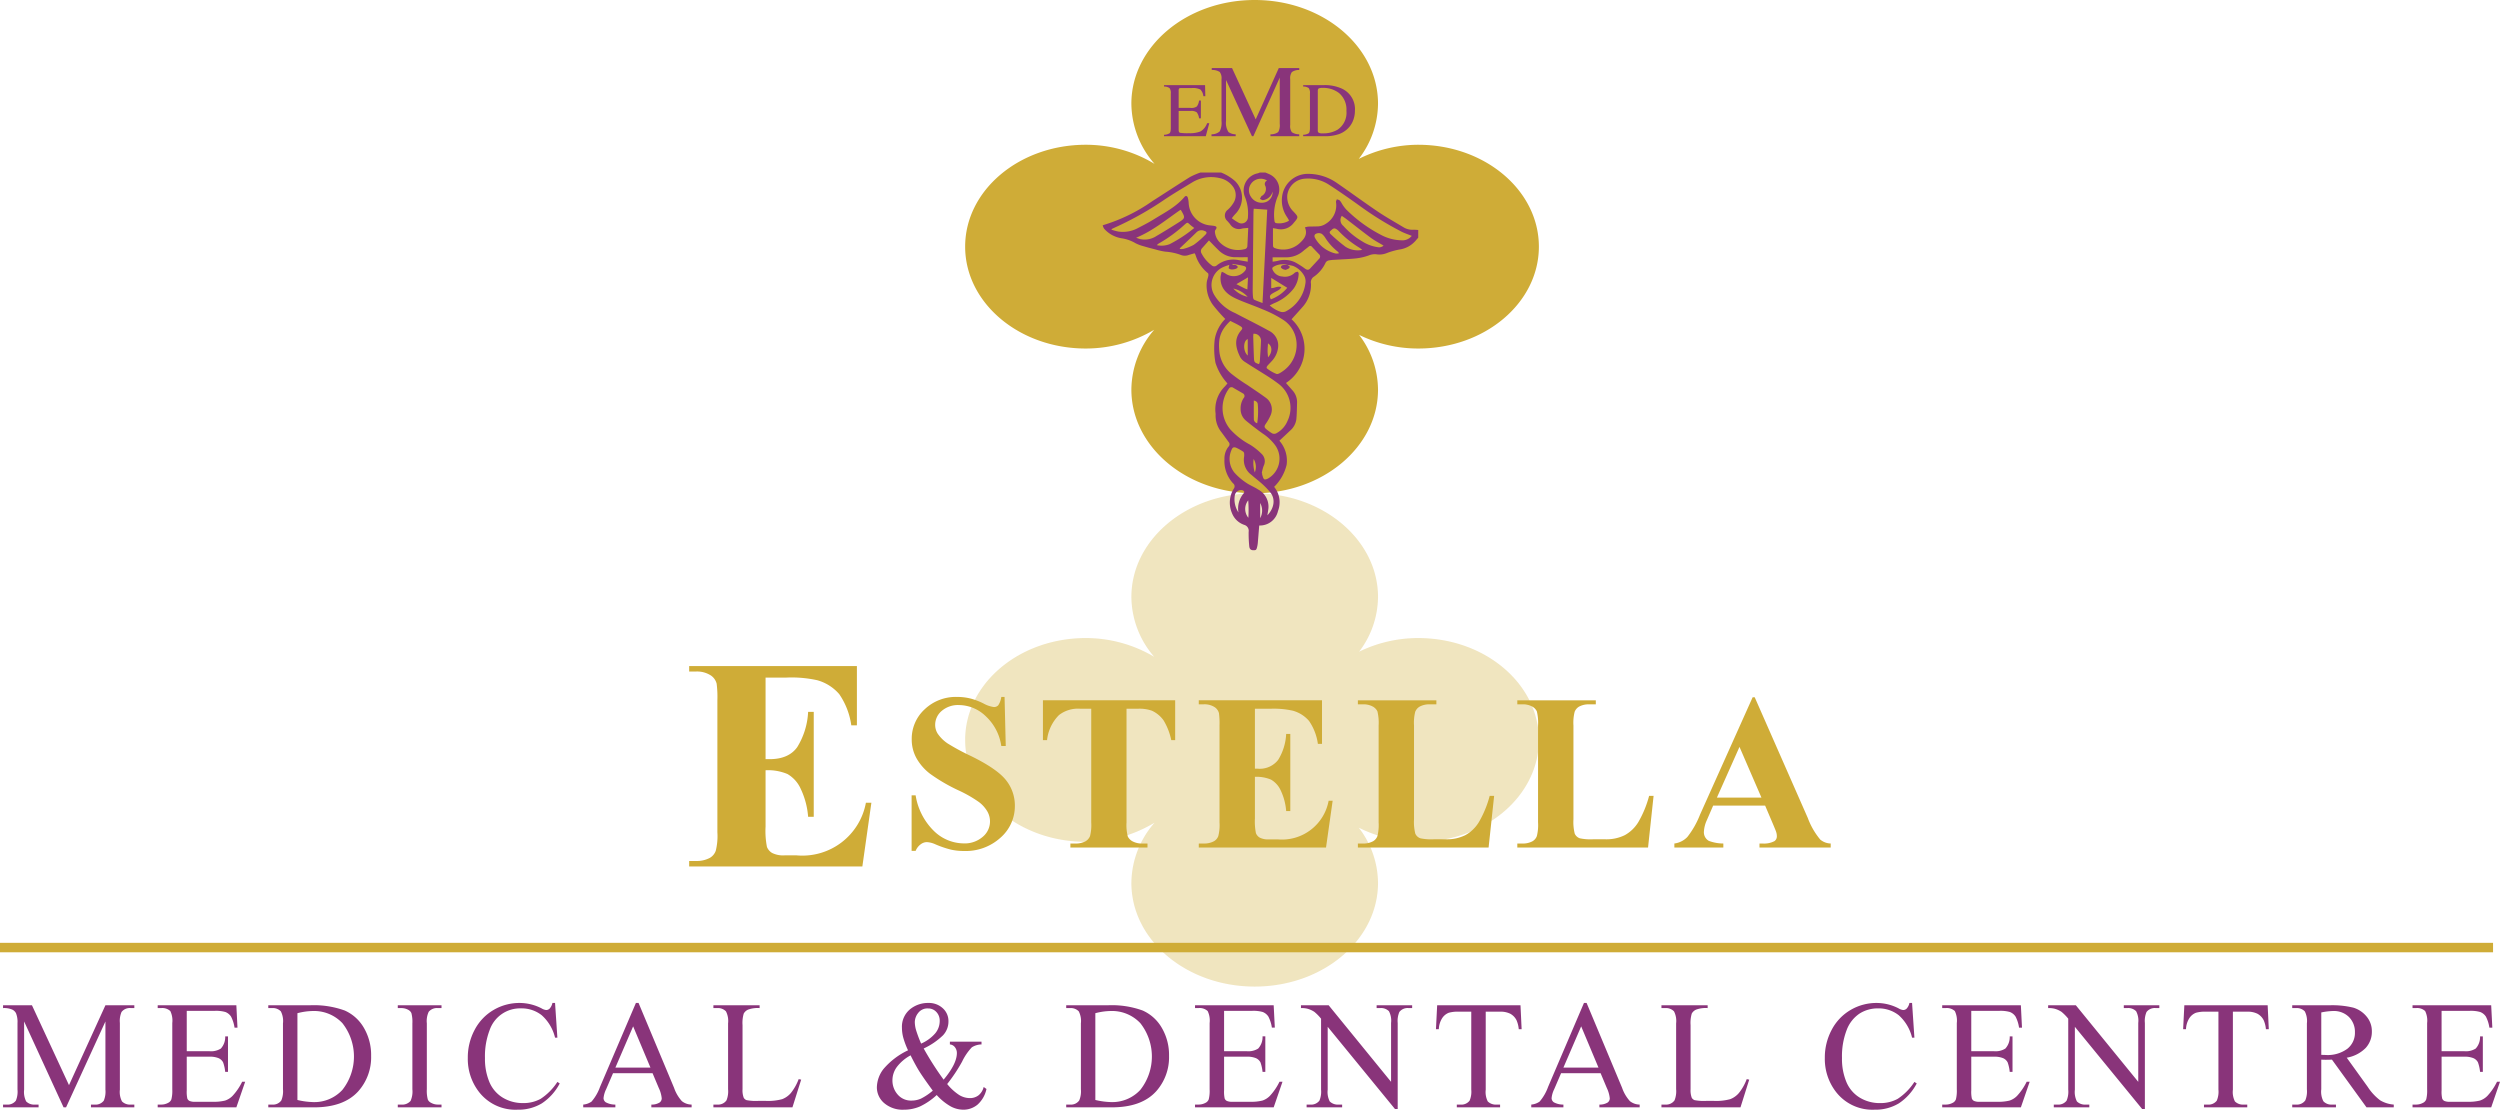
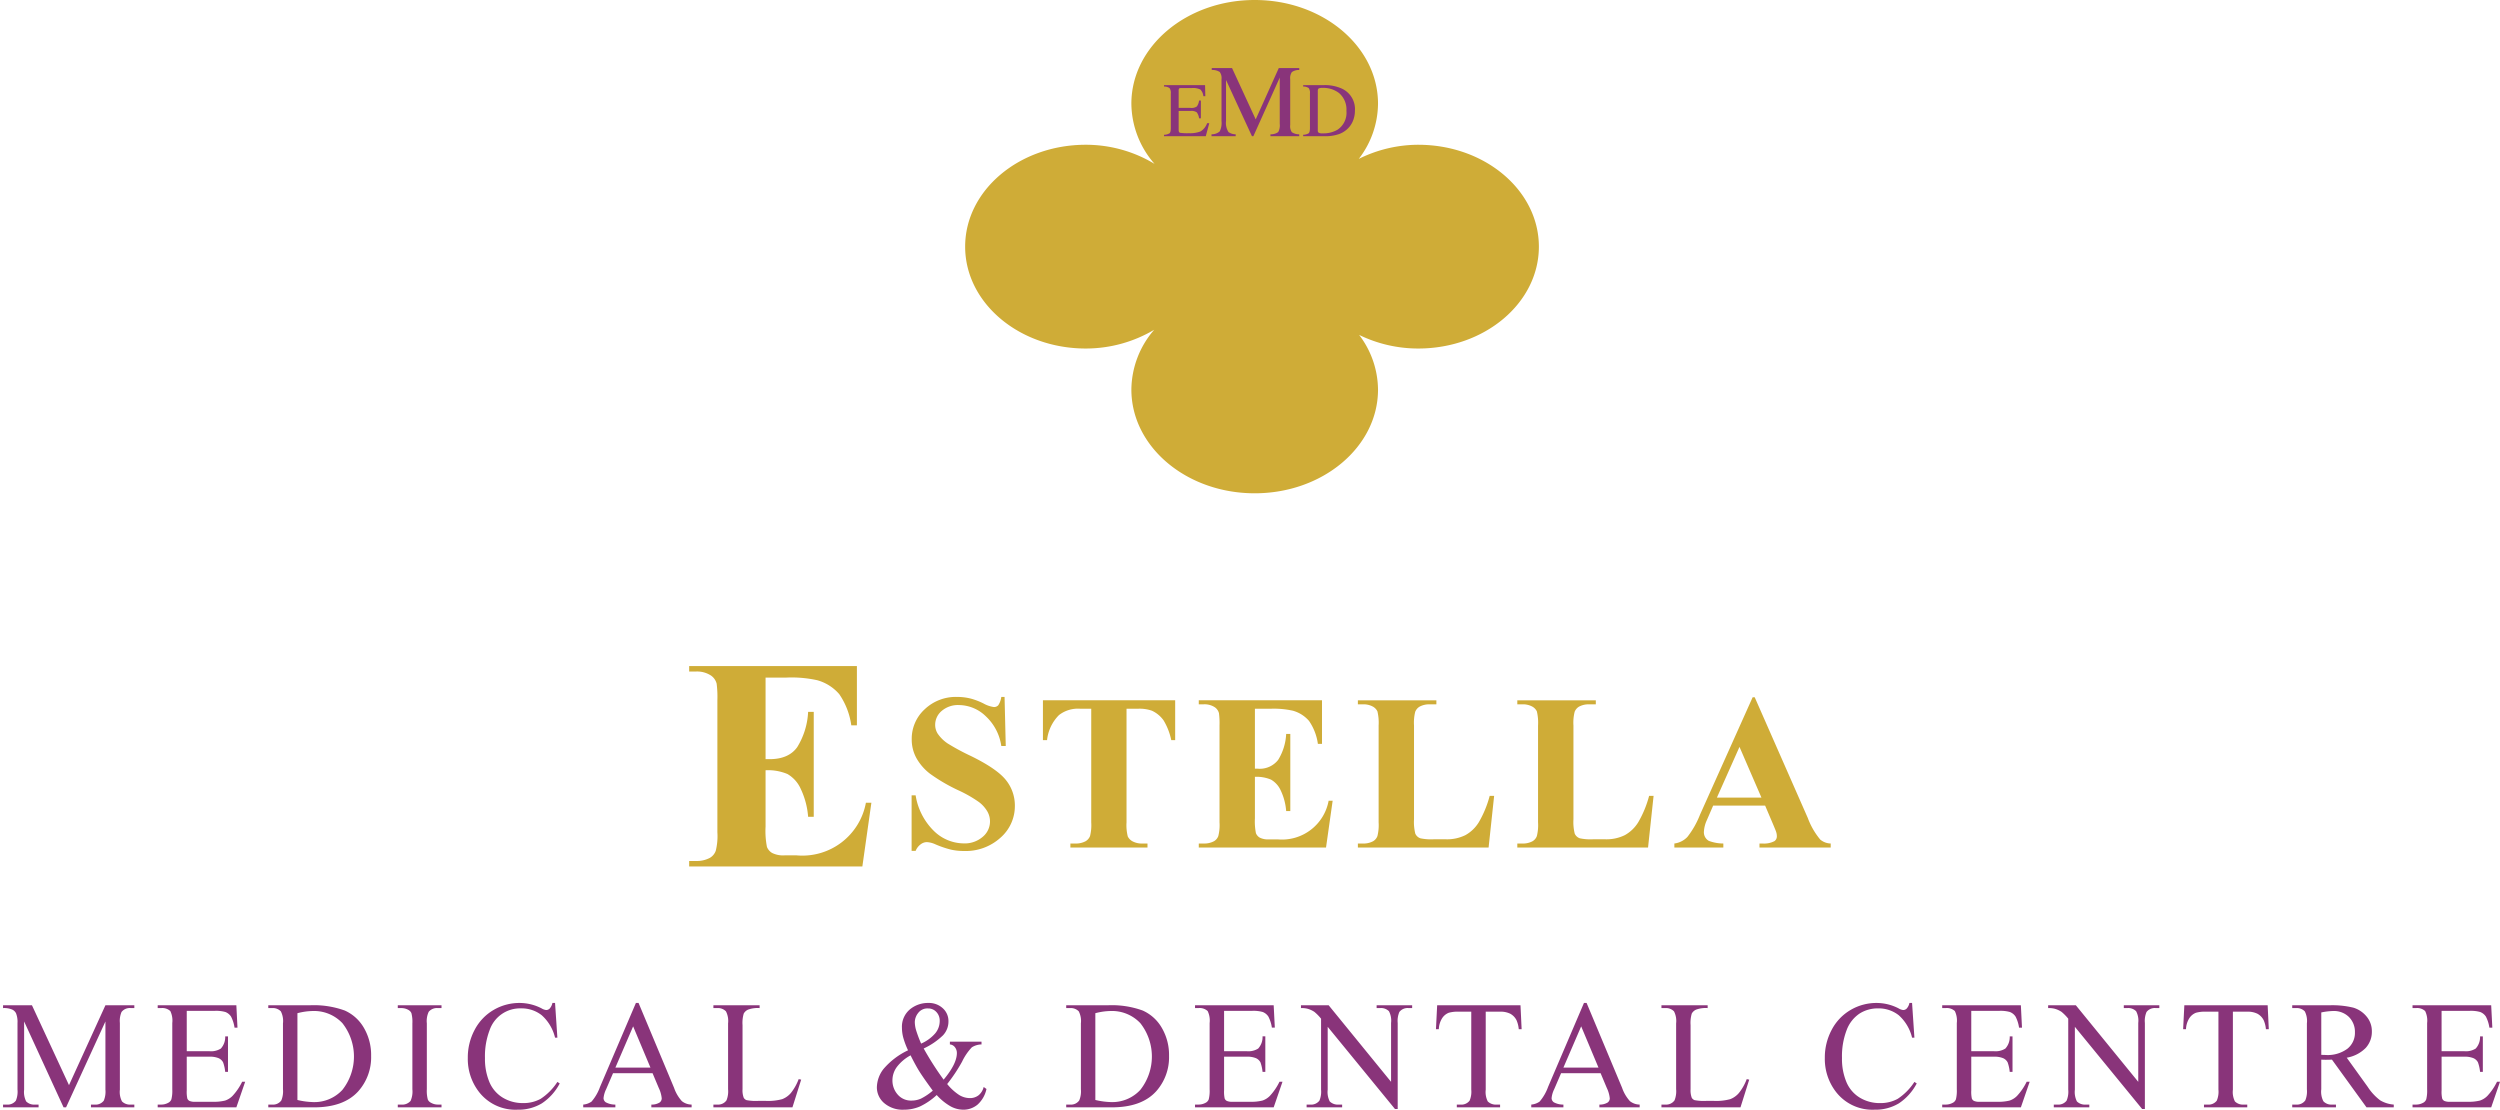
<svg xmlns="http://www.w3.org/2000/svg" id="Layer_1" data-name="Layer 1" viewBox="0 0 452.678 200.932">
  <defs>
    <style>.cls-1{fill:url(#linear-gradient);}.cls-2{fill:none;}.cls-3{opacity:0.32;}.cls-4{mask:url(#mask);}.cls-5{clip-path:url(#clip-path);}.cls-6{fill:#cfac37;}.cls-7{clip-path:url(#clip-path-2);}.cls-8{fill:#89347a;}</style>
    <linearGradient id="linear-gradient" x1="49.587" y1="543.987" x2="52.156" y2="543.987" gradientTransform="translate(3597.155 -217.781) rotate(90) scale(6.196)" gradientUnits="userSpaceOnUse">
      <stop offset="0" stop-color="#fff" />
      <stop offset="1" />
    </linearGradient>
    <mask id="mask" x="172.194" y="86.752" width="109.023" height="94.459" maskUnits="userSpaceOnUse">
      <g transform="translate(0)">
-         <rect class="cls-1" x="172.194" y="86.752" width="109.023" height="94.459" />
-       </g>
+         </g>
    </mask>
    <clipPath id="clip-path" transform="translate(0)">
-       <rect class="cls-2" x="172.194" y="86.752" width="109.023" height="94.459" />
-     </clipPath>
+       </clipPath>
    <clipPath id="clip-path-2" transform="translate(0)">
      <rect class="cls-2" x="199.53" y="31.067" width="57.271" height="68.656" />
    </clipPath>
  </defs>
  <g class="cls-3">
    <g class="cls-4">
      <g class="cls-5">
        <path class="cls-6" d="M278.647,133.981c0,10.187-9.781,18.447-21.846,18.447a24.221,24.221,0,0,1-10.765-2.558,16.551,16.551,0,0,1,3.483,9.989c0,10.374-9.997,18.781-22.328,18.781-12.334,0-22.331-8.407-22.331-18.781a16.741,16.741,0,0,1,4.2-10.896,24.031,24.031,0,0,1-12.452,3.465c-12.065,0-21.846-8.261-21.846-18.447s9.781-18.447,21.846-18.447a24.25,24.25,0,0,1,12.388,3.398,16.728,16.728,0,0,1-4.135-10.829c0-10.374,9.997-18.781,22.331-18.781,12.332,0,22.328,8.407,22.328,18.781a16.55,16.55,0,0,1-3.421,9.897,24.366,24.366,0,0,1,10.703-2.466c12.065,0,21.846,8.26,21.846,18.447" transform="translate(0)" />
      </g>
    </g>
  </g>
  <path class="cls-6" d="M278.646,44.66c0-10.187-9.781-18.447-21.846-18.447A24.221,24.221,0,0,0,246.036,28.77a16.545,16.545,0,0,0,3.483-9.989C249.519,8.409,239.522,0,227.19,0c-12.334,0-22.331,8.409-22.331,18.781a16.741,16.741,0,0,0,4.2,10.896,24.031,24.031,0,0,0-12.452-3.465c-12.065,0-21.846,8.261-21.846,18.447s9.781,18.447,21.846,18.447a24.25,24.25,0,0,0,12.388-3.398,16.728,16.728,0,0,0-4.135,10.829c0,10.374,9.997,18.784,22.331,18.784,12.332,0,22.328-8.409,22.328-18.784a16.55,16.55,0,0,0-3.421-9.896,24.359,24.359,0,0,0,10.703,2.466c12.065,0,21.846-8.26,21.846-18.447" transform="translate(0)" />
  <g class="cls-7">
-     <path class="cls-8" d="M256.994,42.82c-.2.228-.401.453-.598.683a4.742,4.742,0,0,1-3.023,1.683,12.915,12.915,0,0,0-2.245.632,3.475,3.475,0,0,1-1.787.243,2.769,2.769,0,0,0-1.45.174,10.335,10.335,0,0,1-2.267.543c-1.308.144-2.627.177-3.941.264a6.68,6.68,0,0,0-1.135.127.836.836,0,0,0-.512.383,6.314,6.314,0,0,1-2.236,2.625,1.21,1.21,0,0,0-.42,1.181,6.002,6.002,0,0,1-1.581,4.292c-.619.7-1.247,1.391-1.936,2.159a7.251,7.251,0,0,1,2.324,5.978,7.397,7.397,0,0,1-3.334,5.559c.401.457.751.858,1.103,1.256a3.172,3.172,0,0,1,.906,2.223c-.026,1.027-.035,2.058-.129,3.08a3.223,3.223,0,0,1-1.083,2.029c-.66.63-1.331,1.249-1.992,1.869A5.455,5.455,0,0,1,232.97,84.173a8.332,8.332,0,0,1-2.261,3.982,4.416,4.416,0,0,1,.699,4.374,3.353,3.353,0,0,1-3.399,2.624c-.089,1.099-.171,2.142-.26,3.184a4.61,4.61,0,0,1-.101.619c-.144.638-.215.695-.767.672-.407-.017-.636-.223-.679-.751a22.447,22.447,0,0,1-.109-2.572,1.113,1.113,0,0,0-.758-1.253,3.63,3.63,0,0,1-2.257-2.13,4.825,4.825,0,0,1,.327-4.444.67.67,0,0,0-.132-.96,5.942,5.942,0,0,1-1.56-4.352,3.445,3.445,0,0,1,.738-2.294.593.593,0,0,0,0-.856c-.438-.602-.872-1.207-1.317-1.803a4.8,4.8,0,0,1-1.025-3.03,2.259,2.259,0,0,0-.007-.343,5.823,5.823,0,0,1,1.683-4.86c.153-.169.296-.347.47-.551a10.054,10.054,0,0,1-2.165-3.721,14.367,14.367,0,0,1-.136-4.273,6.914,6.914,0,0,1,1.902-3.683,30.08,30.08,0,0,1-2.196-2.494,5.976,5.976,0,0,1-1.158-4.098c.04-.41.216-.804.293-1.213.03-.157.019-.42-.077-.486a6.794,6.794,0,0,1-2.25-3.312c-.035-.086-.087-.165-.154-.29-.369.107-.734.205-1.093.32a1.963,1.963,0,0,1-1.395-.011,9.959,9.959,0,0,0-2.84-.6,12.931,12.931,0,0,1-1.825-.415c-.662-.167-1.325-.336-1.979-.535a7.414,7.414,0,0,1-1.546-.566,7.025,7.025,0,0,0-2.562-.906,5.366,5.366,0,0,1-3.148-1.732,1.939,1.939,0,0,1-.257-.625,31.228,31.228,0,0,0,9.003-4.38c2.27-1.444,4.513-2.928,6.796-4.352a13.255,13.255,0,0,1,1.868-.811h3.783a8.541,8.541,0,0,1,2.51,1.538,4.21,4.21,0,0,1,.042,5.974,6.922,6.922,0,0,0-.619.758,8.172,8.172,0,0,0,1.306.855,1.16,1.16,0,0,0,1.608-1.12,7.962,7.962,0,0,0-.517-3.523,3.151,3.151,0,0,1,2.299-4.345,3.309,3.309,0,0,0,.363-.138H229.14c.311.136.635.247.93.412a3.016,3.016,0,0,1,1.248,4.008,8.658,8.658,0,0,0-.545,4.37c.007.129.155.348.256.359a3.519,3.519,0,0,0,2.343-.408c-.005-.086.005-.13-.012-.158-.105-.182-.206-.366-.326-.538a5.324,5.324,0,0,1-.897-3.586,4.705,4.705,0,0,1,4.333-4.213,9.064,9.064,0,0,1,5.61,1.645c2.482,1.706,4.907,3.495,7.404,5.178,1.516,1.022,3.12,1.913,4.686,2.86a3.068,3.068,0,0,0,1.809.422,7.417,7.417,0,0,1,1.014.077ZM233.12,47.967l.017.011a3.224,3.224,0,0,0-2.525.318c-.27.141-.295.36-.142.626a2.038,2.038,0,0,0,1.724,1.144,2.5,2.5,0,0,0,2.21-.645.454.454,0,0,1,.19-.124c.134-.041.318-.127.402-.072a.487.487,0,0,1,.153.395,4.851,4.851,0,0,1-.887,2.609,8.481,8.481,0,0,1-3.463,2.637c-.272.112-.53.257-.891.433a5.588,5.588,0,0,0,1.938,1.144,1.321,1.321,0,0,0,.97-.055,6.719,6.719,0,0,0,3.541-4.984,2.228,2.228,0,0,0-.135-1.332,4.008,4.008,0,0,0-2.053-1.908A5.829,5.829,0,0,0,233.12,47.967Zm3.165-6.796a3.274,3.274,0,0,1,.584-.137c.534-.026,1.069-.015,1.603-.037a2.808,2.808,0,0,0,1.616-.491,3.886,3.886,0,0,0,1.823-3.914c-.024-.156.096-.335.149-.502a1.573,1.573,0,0,1,.543.212,3.792,3.792,0,0,1,.404.617,6.568,6.568,0,0,0,.744,1.005,25.55,25.55,0,0,0,6.298,4.602,8.238,8.238,0,0,0,3.726.987,2.154,2.154,0,0,0,1.855-.806c-.673-.273-1.29-.473-1.861-.762a57.958,57.958,0,0,1-7.578-4.681c-1.813-1.299-3.64-2.582-5.511-3.793a6.915,6.915,0,0,0-4.47-1.112,3.43,3.43,0,0,0-3.113,2.925,3.65,3.65,0,0,0,1.103,3.011c.936,1.009.951,1.011.054,2.063a2.895,2.895,0,0,1-3.059,1.074c-.21-.05-.426-.074-.697-.119,0,1.136-.009,2.202.013,3.267a.479.479,0,0,0,.294.33,4.407,4.407,0,0,0,4.452-.81C236.069,43.356,236.856,42.523,236.285,41.17Zm-10.267.096c-.474.049-.801.056-1.115.121a1.878,1.878,0,0,1-2.147-.754c-.149-.22-.343-.409-.514-.614a1.306,1.306,0,0,1,.086-2.052,5.439,5.439,0,0,0,.953-1.129,2.651,2.651,0,0,0,.104-2.855,3.927,3.927,0,0,0-2.534-1.734,6.615,6.615,0,0,0-4.96.767c-1.627.993-3.269,1.964-4.861,3.011a58.925,58.925,0,0,1-8.634,4.928c-.375.165-.743.346-1.114.52l-.002.126a12.275,12.275,0,0,0,1.194.322,5.711,5.711,0,0,0,3.642-.666c.947-.491,1.901-.979,2.805-1.543,1.95-1.216,4.038-2.25,5.558-4.06.221-.263.503-.194.603.15a4.801,4.801,0,0,1,.159,1.069,4.281,4.281,0,0,0,3.692,3.92c.322.037.647.061.964.122.415.08.483.296.245.635a.658.658,0,0,0-.157.39,3.008,3.008,0,0,0,.753,1.812,4.644,4.644,0,0,0,4.595,1.37.588.588,0,0,0,.529-.58C225.92,43.484,225.965,42.425,226.019,41.266Zm-3.24,16.844c-1.882,1.803-2.253,3.24-1.956,5.82a6.013,6.013,0,0,0,2.195,3.786,29.942,29.942,0,0,0,2.849,1.998c1.13.779,2.283,1.526,3.384,2.343a2.594,2.594,0,0,1,.842,3.086,8.911,8.911,0,0,1-.886,1.583c-.293.439-.331.618.07.973a8.31,8.31,0,0,0,.97.707.851.851,0,0,0,.965-.011,4.436,4.436,0,0,0,1.904-2.143,5.452,5.452,0,0,0-1.778-6.875c-.577-.438-1.177-.848-1.788-1.238-1.383-.882-2.79-1.728-4.161-2.627a2.442,2.442,0,0,1-.849-.903c-.775-1.601-1.149-3.21.171-4.757.328-.385.301-.541-.155-.817C223.989,58.693,223.381,58.42,222.779,58.111Zm-.185-10.153c-.295.105-.642.199-.964.348a3.527,3.527,0,0,0-1.762,5.096,8.133,8.133,0,0,0,3.779,3.286c2.02,1.07,4.078,2.071,6.076,3.18a2.982,2.982,0,0,1,1.681,3.229,4.286,4.286,0,0,1-1.074,2.236c-.254.285-.53.549-.781.837-.153.176-.318.425-.067.596a6.756,6.756,0,0,0,1.663.946c.278.088.732-.226,1.05-.442a5.776,5.776,0,0,0,2.4-6.274,5.276,5.276,0,0,0-2.395-3.176,20.776,20.776,0,0,0-3.614-1.822c-1.571-.683-3.21-1.213-4.767-1.923-1.688-.77-2.949-1.932-2.804-4.016a4.856,4.856,0,0,1,.214-.851,2.853,2.853,0,0,1,.755.388,2.631,2.631,0,0,0,3.507-.628c.257-.435.201-.681-.301-.814-.652-.172-1.328-.251-1.994-.369l-.025.163a2.267,2.267,0,0,1,.604.058c.154.057.268.222.399.34-.118.107-.218.261-.357.311a2.044,2.044,0,0,1-.726.137.824.824,0,0,1-.581-.192C222.424,48.492,222.549,48.224,222.594,47.958Zm5.881,37.707.07.016a.857.857,0,0,0,.005.285c.109.29.168.688.383.82.167.102.582-.069.816-.226a4.157,4.157,0,0,0,1.193-5.88A8.92,8.92,0,0,0,228.58,78.46c-1.001-.726-1.987-1.476-2.94-2.264a2.693,2.693,0,0,1-1.001-2.159,3.345,3.345,0,0,1,.545-1.949.538.538,0,0,0-.191-.889c-.55-.34-1.122-.643-1.674-.978a.543.543,0,0,0-.824.194,5.978,5.978,0,0,0,.267,7.325,13.275,13.275,0,0,0,3.592,2.784,11.215,11.215,0,0,1,2.048,1.621,1.829,1.829,0,0,1,.414,2.204A7.475,7.475,0,0,0,228.475,85.665Zm.986-47.698-2.448-.178c-.019.284-.042.491-.044.697q-.075,6.984-.142,13.969a13.335,13.335,0,0,0,.063,1.371c.015.155.087.382.2.437.45.217.927.379,1.515.608C228.894,49.166,229.175,43.613,229.46,37.967Zm.022,55.34c1.192-1.225,1.55-2.913.511-4.18a14.626,14.626,0,0,0-1.466-1.513c-.619-.565-1.297-1.065-1.922-1.623a3.362,3.362,0,0,1-1.345-3.216,2.512,2.512,0,0,0,.019-.628.487.487,0,0,0-.138-.338,8.954,8.954,0,0,0-1.239-.708c-.498-.215-.74-.116-.926.412a3.928,3.928,0,0,0,.569,4.096,11.169,11.169,0,0,0,2.067,1.777c.68.479,1.488.775,2.182,1.238a3.511,3.511,0,0,1,1.882,3.405C229.635,92.424,229.558,92.815,229.482,93.307Zm.952-46.712v.794c.348-.058.648-.088.938-.16a4.444,4.444,0,0,1,3.072.239,14.307,14.307,0,0,1,1.873,1.184c.33.229.609.29.901-.025.543-.587,1.089-1.172,1.628-1.763a.555.555,0,0,0-.031-.856c-.425-.437-.849-.876-1.262-1.325a.372.372,0,0,0-.591-.019c-.31.254-.632.492-.94.748a4.684,4.684,0,0,1-3.078,1.184C232.125,46.592,231.306,46.595,230.434,46.595Zm-11.527-3.057c-.4.45-.812.919-1.229,1.384a.792.792,0,0,0-.096.996,6.32,6.32,0,0,0,1.799,2.115.687.687,0,0,0,.955.011,4.755,4.755,0,0,1,3.76-.981c.593.117,1.192.208,1.832.319v-.805c-.71,0-1.409.004-2.109-.001a4.29,4.29,0,0,1-3.027-1.134C220.173,44.858,219.592,44.232,218.907,43.537ZM213.744,38c-2.576,1.764-4.975,3.791-8.024,5.049.323.109.524.192.732.244a3.876,3.876,0,0,0,2.955-.562c1.333-.775,2.643-1.591,3.948-2.415,1.28-.808,1.286-.887.511-2.222C213.858,38.079,213.837,38.07,213.744,38Zm36.776,6.469c-.796-.48-1.563-.869-2.248-1.372-1.506-1.106-2.968-2.271-4.452-3.408-.277-.212-.571-.403-.857-.603a1.332,1.332,0,0,0,.28,1.82,14.331,14.331,0,0,0,3.394,2.788,7.036,7.036,0,0,0,2.818,1.06A1.175,1.175,0,0,0,250.52,44.468ZM229.429,32.69a2.155,2.155,0,0,0-2.912.597,2.053,2.053,0,0,0-.005,2.348,2.283,2.283,0,0,0,2.9.87,1.937,1.937,0,0,0,1.023-1.816c-.023.07-.038.122-.057.172a2.063,2.063,0,0,1-1.671,1.378c-.171.032-.382-.147-.574-.229.091-.166.174-.338.279-.496.038-.057.131-.073.193-.117a1.445,1.445,0,0,0,.522-1.705A.683.683,0,0,1,229.429,32.69Zm-13.184,8.593c-.323-.252-.563-.413-.771-.608-.458-.427-.464-.44-.933-.037a25.772,25.772,0,0,1-4.75,3.467,2.069,2.069,0,0,0-.325.289,4.076,4.076,0,0,0,2.322-.183A24.622,24.622,0,0,0,216.244,41.282Zm30.422,3.962c-.174-.132-.34-.278-.524-.393a17.838,17.838,0,0,1-3.688-2.96,2.159,2.159,0,0,0-.578-.461c-.444-.228-.694.165-.97.387-.272.218-.101.466.089.632A30.654,30.654,0,0,0,243.6,44.659,4.085,4.085,0,0,0,246.667,45.244ZM227.971,65.931a2.112,2.112,0,0,0,.144-.457c.082-1.255.174-2.51.215-3.767a1.247,1.247,0,0,0-1.374-1.271c-.011.206-.037.413-.03.62.038,1.276.074,2.553.13,3.829C227.087,65.573,227.205,65.694,227.971,65.931ZM213.64,44.947l-.018.129a2.152,2.152,0,0,0,.651-.01,7.726,7.726,0,0,0,1.889-.74,15.745,15.745,0,0,0,2.106-1.828c.337-.328.24-.555-.203-.696a1.271,1.271,0,0,0-1.42.267C215.66,43.044,214.643,43.989,213.64,44.947Zm28.806.921c-.102-.168-.119-.232-.161-.26a9.898,9.898,0,0,1-2.387-2.662,2.945,2.945,0,0,0-.538-.585,1.168,1.168,0,0,0-1.19.035c-.263.253-.153.544,0,.783a5.784,5.784,0,0,0,3.707,2.734A2.308,2.308,0,0,0,242.446,45.868Zm-12.263,6.303c.626.018,1.165-.444,1.827-.166a1.497,1.497,0,0,1-.466.504c-.39.239-.815.421-1.199.668-.449.289-.494.542-.226,1.024a6.955,6.955,0,0,0,2.968-2.089l-2.904-1.791Zm-5.934,40.618a4.209,4.209,0,0,1,.926-3.434c.247-.288.084-.481-.223-.6a1.17,1.17,0,0,0-1.358.904A4.323,4.323,0,0,0,224.248,92.789Zm2.78-20.265c0,1.146-.012,2.244.007,3.341a.769.769,0,0,0,.61.77,14.61,14.61,0,0,0,.101-3.424C227.722,72.792,227.412,72.608,227.028,72.524Zm-1.167-20.116.122-2.189-2.107,1.235c.528.271.978.506,1.432.734C225.441,52.255,225.585,52.3,225.861,52.408Zm.07,8.99c-.832.306-.89,2.208,0,2.98Zm.085,29.197a2.522,2.522,0,0,0,.023,3.161A23.271,23.271,0,0,0,226.017,90.595ZM229.605,64.7c.822-.876.789-2.06-.008-2.517-.028.464-.073.914-.075,1.365C229.519,63.901,229.57,64.254,229.605,64.7Zm-3.689-10.957a5.016,5.016,0,0,0-2.598-1.494A4.897,4.897,0,0,0,225.916,53.743Zm2.267,40.079a2.849,2.849,0,0,0,0-2.741Zm-.973-8.289a2.692,2.692,0,0,0-.215-2.42A5.501,5.501,0,0,0,227.21,85.533Z" transform="translate(0)" />
-     <path class="cls-8" d="M233.12,47.967c.159.156.546.222.355.526-.117.185-.424.251-.646.369-.015.008-.037.001-.056.001-.403-.019-.897-.323-.833-.536.121-.404.494-.326.802-.35.131-.01.264,0,.395.001Z" transform="translate(0)" />
-   </g>
+     </g>
  <path class="cls-8" d="M235.966,24.666h3.886a7.634,7.634,0,0,0,2.635-.396,4.31,4.31,0,0,0,1.133-.622,4.08,4.08,0,0,0,1.29-1.593,4.781,4.781,0,0,0,.426-1.985,4.076,4.076,0,0,0-2.376-4.03,7.467,7.467,0,0,0-3.224-.629h-3.771v.26a1.72,1.72,0,0,1,1.004.275,1.452,1.452,0,0,1,.224.981V23.15c0,.524-.077.853-.231.981a2.063,2.063,0,0,1-.997.275Zm2.648-1.079V16.469c0-.231.057-.383.169-.449a1.333,1.333,0,0,1,.637-.103,4.679,4.679,0,0,1,3.038.93A3.921,3.921,0,0,1,243.8,20.086a3.681,3.681,0,0,1-1.626,3.411,5.077,5.077,0,0,1-2.697.65,1.41,1.41,0,0,1-.694-.11.499.499,0,0,1-.169-.45m-19.246,1.079h4.379V24.319a2.27,2.27,0,0,1-1.302-.408,3.048,3.048,0,0,1-.447-1.993V14.484l4.695,10.182h.254l4.778-10.618v8.371a2.541,2.541,0,0,1-.28,1.497,2.28,2.28,0,0,1-1.405.403v.347h5.217V24.319a2.381,2.381,0,0,1-1.338-.378,1.911,1.911,0,0,1-.3-1.305V14.348a1.937,1.937,0,0,1,.3-1.297,2.224,2.224,0,0,1,1.338-.378v-.347h-3.706l-4.179,9.29L223.09,12.326h-3.678v.347a2.454,2.454,0,0,1,1.449.36,1.888,1.888,0,0,1,.319,1.315v7.57a3.426,3.426,0,0,1-.326,1.88,2.237,2.237,0,0,1-1.485.521Zm-8.597,0H218.33l.637-2.363h-.39a2.836,2.836,0,0,1-1.218,1.505,5.293,5.293,0,0,1-2.099.311,8.79,8.79,0,0,1-1.577-.074c-.175-.049-.262-.213-.262-.491V20.091h2.158a1.649,1.649,0,0,1,1.133.262,2.321,2.321,0,0,1,.403,1.076h.329V18.198h-.329a2.288,2.288,0,0,1-.396,1.074,1.647,1.647,0,0,1-1.14.265h-2.158V16.416a.672.672,0,0,1,.072-.372c.046-.067.175-.098.38-.098h1.903a2.988,2.988,0,0,1,1.585.27,1.989,1.989,0,0,1,.532,1.197h.357l-.049-2.001h-7.431v.26a1.652,1.652,0,0,1,1.004.285,1.455,1.455,0,0,1,.226.971V23.15c0,.524-.077.853-.229.981a2.069,2.069,0,0,1-1.002.275Z" transform="translate(0)" />
  <path class="cls-6" d="M310.883,144.419l4.089-9.18,3.974,9.18Zm10.146,4.777c.367.866.563,1.356.591,1.474a2.466,2.466,0,0,1,.116.73,1.052,1.052,0,0,1-.432.904,4.049,4.049,0,0,1-2.183.431h-.529v.727h12.897v-.727a3.083,3.083,0,0,1-1.888-.706,13.307,13.307,0,0,1-2.26-3.915l-9.614-21.861h-.372l-9.537,21.273a15.795,15.795,0,0,1-2.281,4.02,3.95,3.95,0,0,1-2.358,1.189v.727h8.867v-.727a7.591,7.591,0,0,1-2.615-.473,1.777,1.777,0,0,1-.904-1.651,5.769,5.769,0,0,1,.55-2.142l1.123-2.594h9.416Zm-22.421-5.091a19.115,19.115,0,0,1-1.955,4.757,6.601,6.601,0,0,1-2.448,2.361,7.531,7.531,0,0,1-3.539.748h-2.222a9.322,9.322,0,0,1-2.378-.177,1.566,1.566,0,0,1-.925-.837,8.611,8.611,0,0,1-.236-2.604v-16.986a7.993,7.993,0,0,1,.218-2.476,1.882,1.882,0,0,1,.804-.945,3.692,3.692,0,0,1,1.867-.411h1.161v-.729H274.741v.729h.886a3.517,3.517,0,0,1,1.778.383,1.956,1.956,0,0,1,.876.894,8.787,8.787,0,0,1,.216,2.556v17.538a8.109,8.109,0,0,1-.216,2.476,1.802,1.802,0,0,1-.786.943,3.692,3.692,0,0,1-1.867.414h-.886v.727h23.672l1.002-9.357Zm-28.868,0a19.105,19.105,0,0,1-1.957,4.757,6.582,6.582,0,0,1-2.448,2.361,7.513,7.513,0,0,1-3.537.748h-2.222a9.322,9.322,0,0,1-2.378-.177,1.566,1.566,0,0,1-.925-.837,8.612,8.612,0,0,1-.236-2.604v-16.986a8.111,8.111,0,0,1,.216-2.476,1.886,1.886,0,0,1,.807-.945,3.692,3.692,0,0,1,1.867-.411h1.161v-.729H245.873v.729h.884a3.52,3.52,0,0,1,1.78.383,1.969,1.969,0,0,1,.876.894,8.787,8.787,0,0,1,.216,2.556v17.538a8.109,8.109,0,0,1-.216,2.476,1.794,1.794,0,0,1-.789.943,3.684,3.684,0,0,1-1.867.414h-.884v.727h23.669l1.004-9.357Zm-39.761-15.768a15.797,15.797,0,0,1,4.13.354,5.938,5.938,0,0,1,2.918,1.849,9.603,9.603,0,0,1,1.603,4.148h.747v-7.886H217.064v.729h.884a3.378,3.378,0,0,1,2.045.55,1.881,1.881,0,0,1,.727,1.061,13.723,13.723,0,0,1,.1,2.222v17.538a8.074,8.074,0,0,1-.218,2.476,1.778,1.778,0,0,1-.786.943,3.691,3.691,0,0,1-1.867.414h-.884v.727h23.04l1.2-8.474h-.727a8.59,8.59,0,0,1-9.221,6.999h-1.593a3.3,3.3,0,0,1-1.652-.313,1.622,1.622,0,0,1-.699-.807,10.941,10.941,0,0,1-.185-2.695v-7.511a6.696,6.696,0,0,1,2.91.504,4.29,4.29,0,0,1,1.76,1.955,10.479,10.479,0,0,1,.991,3.737h.748v-13.96h-.748a9.801,9.801,0,0,1-1.454,4.698,4.207,4.207,0,0,1-3.678,1.593h-.529V128.337Zm-41.135-1.534v7.215h.747a7.542,7.542,0,0,1,2.163-4.541,5.601,5.601,0,0,1,3.912-1.14h1.926v20.566a8.108,8.108,0,0,1-.216,2.476,1.88,1.88,0,0,1-.806.943,3.691,3.691,0,0,1-1.867.414h-.886v.727h13.96v-.727H206.89a3.589,3.589,0,0,1-1.798-.383,2.028,2.028,0,0,1-.884-.894,8.384,8.384,0,0,1-.226-2.556V128.337h1.986a6.731,6.731,0,0,1,2.615.354,5.374,5.374,0,0,1,2.104,1.741,11.353,11.353,0,0,1,1.395,3.586h.709v-7.215Zm-7.539-.609a3.587,3.587,0,0,1-.55,1.513,1.05,1.05,0,0,1-.806.316,5.287,5.287,0,0,1-1.857-.64,12.569,12.569,0,0,0-2.25-.873,9.997,9.997,0,0,0-2.517-.316,8.178,8.178,0,0,0-5.897,2.243,7.227,7.227,0,0,0-2.34,5.425,6.973,6.973,0,0,0,.855,3.421,9.346,9.346,0,0,0,2.448,2.812,31.266,31.266,0,0,0,5.23,3.046,23.237,23.237,0,0,1,3.616,2.073,5.819,5.819,0,0,1,1.523,1.682,3.618,3.618,0,0,1-.807,4.621,4.986,4.986,0,0,1-3.509,1.197,7.796,7.796,0,0,1-5.317-2.229,11.544,11.544,0,0,1-3.334-6.478h-.727v10.066h.727a2.741,2.741,0,0,1,.925-1.2,1.925,1.925,0,0,1,1.081-.393,4.265,4.265,0,0,1,1.554.393,18.248,18.248,0,0,0,2.81.963,10.738,10.738,0,0,0,2.378.254,9.366,9.366,0,0,0,6.617-2.407,7.571,7.571,0,0,0,2.605-5.751,7.345,7.345,0,0,0-1.613-4.68q-1.63-2.046-6.308-4.343a41.04,41.04,0,0,1-4.266-2.301,6.678,6.678,0,0,1-1.829-1.829,2.998,2.998,0,0,1-.413-1.572,3.27,3.27,0,0,1,1.169-2.468,4.526,4.526,0,0,1,3.177-1.071,7.05,7.05,0,0,1,4.826,2.034,9.099,9.099,0,0,1,2.8,5.378h.806l-.216-8.887Zm-38.937-3.503a21.556,21.556,0,0,1,5.62.48,8.12,8.12,0,0,1,3.974,2.517,13.111,13.111,0,0,1,2.181,5.646h1.017V120.603H124.788v.992H125.99a4.593,4.593,0,0,1,2.784.75,2.556,2.556,0,0,1,.989,1.443,18.936,18.936,0,0,1,.134,3.023v23.87a11.058,11.058,0,0,1-.293,3.37,2.446,2.446,0,0,1-1.071,1.287,5.042,5.042,0,0,1-2.543.56h-1.202v.992h31.36l1.633-11.533H156.79a11.694,11.694,0,0,1-12.55,9.524h-2.168a4.473,4.473,0,0,1-2.248-.426,2.215,2.215,0,0,1-.95-1.097,14.816,14.816,0,0,1-.252-3.668v-10.22a9.105,9.105,0,0,1,3.958.681,5.837,5.837,0,0,1,2.397,2.664,14.287,14.287,0,0,1,1.351,5.083h1.017V128.899h-1.017a13.335,13.335,0,0,1-1.98,6.396q-1.553,2.165-5.003,2.168h-.722V122.691Z" transform="translate(0)" />
  <path class="cls-8" d="M447.171,183.037a6.164,6.164,0,0,1,1.921.206,2.174,2.174,0,0,1,1.03.83,6.397,6.397,0,0,1,.634,2.003h.532l-.205-4.048H436.84v.506h.655a2.111,2.111,0,0,1,1.634.544,3.974,3.974,0,0,1,.354,2.168v12.008a6.384,6.384,0,0,1-.157,1.785,1.141,1.141,0,0,1-.593.655,2.6,2.6,0,0,1-1.238.313h-.655v.503h14.243l1.595-4.634h-.544a10.503,10.503,0,0,1-1.731,2.548,3.39,3.39,0,0,1-1.364.858,8.443,8.443,0,0,1-2.276.218h-3.136a2.303,2.303,0,0,1-1.035-.157.838.838,0,0,1-.38-.421,5.555,5.555,0,0,1-.11-1.492v-6.093h4.061a4.1,4.1,0,0,1,1.718.272,1.699,1.699,0,0,1,.804.75,6.995,6.995,0,0,1,.383,1.731h.503v-6.434h-.503a3.072,3.072,0,0,1-.791,2.209,3.328,3.328,0,0,1-2.114.475H442.1v-7.305Zm-26.854.288a11.854,11.854,0,0,1,2.14-.26,3.872,3.872,0,0,1,2.869,1.084,3.806,3.806,0,0,1,1.084,2.813,3.662,3.662,0,0,1-1.343,2.918,6.006,6.006,0,0,1-3.986,1.145c-.082,0-.185-.003-.313-.008s-.277-.008-.45-.008Zm13.125,16.683a5.665,5.665,0,0,1-2.453-.765,9.468,9.468,0,0,1-2.25-2.425l-3.814-5.301a6.29,6.29,0,0,0,3.439-1.772,4.311,4.311,0,0,0,1.112-2.959,4.112,4.112,0,0,0-.976-2.746,4.947,4.947,0,0,0-2.371-1.58,15.938,15.938,0,0,0-4.341-.432h-6.732v.506h.694a2.009,2.009,0,0,1,1.582.598,3.783,3.783,0,0,1,.38,2.168v11.939a4.307,4.307,0,0,1-.285,2.003,1.857,1.857,0,0,1-1.677.765h-.694v.503h7.919v-.503H422.25a1.945,1.945,0,0,1-1.554-.601,3.776,3.776,0,0,1-.38-2.168V191.87c.144.008.285.015.421.02.136.003.265.005.383.005.29,0,.668-.008,1.13-.026l6.257,8.64h4.934Zm-37.922-17.98-.218,4.336h.519a4.003,4.003,0,0,1,.598-1.991,2.521,2.521,0,0,1,1.212-.994,6.16,6.16,0,0,1,1.842-.193h2.222v14.122a4.131,4.131,0,0,1-.301,1.991,1.875,1.875,0,0,1-1.662.709h-.655v.503h7.837v-.503h-.64a2.05,2.05,0,0,1-1.595-.573,3.779,3.779,0,0,1-.367-2.127v-14.122h2.602a3.929,3.929,0,0,1,1.847.375,2.76,2.76,0,0,1,1.125,1.166,5.259,5.259,0,0,1,.408,1.636h.519l-.205-4.336Zm-24.661.506a4.325,4.325,0,0,1,1.2.123,4.45,4.45,0,0,1,1.22.557,8.486,8.486,0,0,1,1.22,1.241v12.853a4.133,4.133,0,0,1-.3,1.991,1.893,1.893,0,0,1-1.677.709h-.64v.503h6.434v-.503h-.655a2.05,2.05,0,0,1-1.595-.573,3.802,3.802,0,0,1-.367-2.127V185.926l12.185,14.885h.491V185.23a4.119,4.119,0,0,1,.3-1.988,1.875,1.875,0,0,1,1.662-.709h.655v-.506h-6.434v.506h.64a2.018,2.018,0,0,1,1.595.573,3.654,3.654,0,0,1,.383,2.124v10.66l-11.299-13.863h-5.016Zm-8.849.503a6.176,6.176,0,0,1,1.921.206,2.167,2.167,0,0,1,1.027.83,6.33,6.33,0,0,1,.634,2.003h.532l-.203-4.048H351.677v.506h.655a2.121,2.121,0,0,1,1.636.544,3.974,3.974,0,0,1,.354,2.168v12.008a6.48,6.48,0,0,1-.157,1.785,1.158,1.158,0,0,1-.593.655,2.602,2.602,0,0,1-1.241.313h-.655v.503h14.245l1.593-4.634H366.97a10.429,10.429,0,0,1-1.731,2.548,3.4,3.4,0,0,1-1.361.858,8.466,8.466,0,0,1-2.278.218h-3.134a2.296,2.296,0,0,1-1.035-.157.842.842,0,0,1-.383-.421,5.719,5.719,0,0,1-.108-1.492v-6.093h4.061a4.087,4.087,0,0,1,1.716.272,1.706,1.706,0,0,1,.806.75,7.035,7.035,0,0,1,.38,1.731h.506v-6.434h-.506a3.072,3.072,0,0,1-.791,2.209,3.324,3.324,0,0,1-2.111.475H356.94v-7.305Zm-16.267-1.431a2.128,2.128,0,0,1-.503,1.022.903.903,0,0,1-.64.26,2.147,2.147,0,0,1-.819-.3,8.699,8.699,0,0,0-3.953-.981,9.218,9.218,0,0,0-4.749,1.274,8.987,8.987,0,0,0-3.414,3.591,10.612,10.612,0,0,0-1.241,5.086,9.746,9.746,0,0,0,1.88,5.969,8.337,8.337,0,0,0,7.115,3.406,8.21,8.21,0,0,0,4.402-1.143,9.711,9.711,0,0,0,3.244-3.611l-.421-.275a10.466,10.466,0,0,1-3.026,3.062,6.401,6.401,0,0,1-3.177.771,6.946,6.946,0,0,1-3.686-.984,6.015,6.015,0,0,1-2.42-2.82,10.788,10.788,0,0,1-.804-4.348,13.269,13.269,0,0,1,.85-5.083,6.195,6.195,0,0,1,2.34-2.98,6.121,6.121,0,0,1,3.324-.932,5.878,5.878,0,0,1,3.763,1.24,7.9,7.9,0,0,1,2.412,4.061h.424l-.424-6.283Zm-30.879,16.308a3.903,3.903,0,0,1-1.567,1.112,9.809,9.809,0,0,1-2.985.313h-1.349a8.906,8.906,0,0,1-2.127-.136.991.991,0,0,1-.506-.424,3.818,3.818,0,0,1-.216-1.554V185.613a6.01,6.01,0,0,1,.216-2.086,1.671,1.671,0,0,1,.812-.722,5.101,5.101,0,0,1,2.065-.272v-.506H300.84v.506h.694a2.009,2.009,0,0,1,1.582.598,3.818,3.818,0,0,1,.383,2.168v11.926a4.393,4.393,0,0,1-.288,2.016,1.854,1.854,0,0,1-1.677.765H300.84v.503h14.312l1.58-5.016-.45-.095a9.091,9.091,0,0,1-1.418,2.515m-31.776-4.6,3.218-7.469,3.134,7.469Zm7.852,3.668a5.679,5.679,0,0,1,.544,1.893.944.944,0,0,1-.388.763,2.718,2.718,0,0,1-1.492.37v.503h7.292v-.503a2.863,2.863,0,0,1-1.765-.622,6.983,6.983,0,0,1-1.413-2.404L287.288,181.606H286.81l-6.501,15.211a8.366,8.366,0,0,1-1.541,2.659,3.128,3.128,0,0,1-1.5.532v.503h5.82v-.503a3.518,3.518,0,0,1-1.736-.416.932.932,0,0,1-.403-.742,4.602,4.602,0,0,1,.465-1.611l1.254-2.915h7.156Zm-30.712-14.954-.218,4.336h.519a4.005,4.005,0,0,1,.599-1.991,2.521,2.521,0,0,1,1.212-.994,6.159,6.159,0,0,1,1.842-.193h2.222v14.122a4.131,4.131,0,0,1-.301,1.991,1.875,1.875,0,0,1-1.662.709h-.655v.503h7.837v-.503h-.639a2.05,2.05,0,0,1-1.595-.573,3.778,3.778,0,0,1-.367-2.127v-14.122h2.602a3.929,3.929,0,0,1,1.847.375,2.76,2.76,0,0,1,1.125,1.166,5.259,5.259,0,0,1,.408,1.636h.519l-.205-4.336Zm-24.661.506a4.326,4.326,0,0,1,1.2.123,4.449,4.449,0,0,1,1.22.557,8.48,8.48,0,0,1,1.22,1.241v12.853a4.131,4.131,0,0,1-.3,1.991,1.893,1.893,0,0,1-1.677.709h-.64v.503h6.434v-.503h-.655a2.05,2.05,0,0,1-1.595-.573,3.778,3.778,0,0,1-.367-2.127V185.926l12.185,14.885h.491V185.23a4.119,4.119,0,0,1,.3-1.988,1.875,1.875,0,0,1,1.662-.709H255.7v-.506h-6.434v.506h.639a2.018,2.018,0,0,1,1.595.573,3.654,3.654,0,0,1,.383,2.124v10.66l-11.299-13.863h-5.016Zm-8.849.503a6.176,6.176,0,0,1,1.921.206,2.167,2.167,0,0,1,1.027.83,6.328,6.328,0,0,1,.634,2.003h.532l-.205-4.048H216.385v.506h.655a2.121,2.121,0,0,1,1.636.544,3.972,3.972,0,0,1,.354,2.168v12.008a6.484,6.484,0,0,1-.157,1.785,1.158,1.158,0,0,1-.593.655,2.603,2.603,0,0,1-1.241.313h-.655v.503h14.243l1.595-4.634h-.544a10.503,10.503,0,0,1-1.731,2.548,3.399,3.399,0,0,1-1.361.858,8.464,8.464,0,0,1-2.278.218h-3.134a2.296,2.296,0,0,1-1.035-.157.843.843,0,0,1-.383-.421,5.675,5.675,0,0,1-.11-1.492v-6.093h4.063a4.094,4.094,0,0,1,1.716.272,1.717,1.717,0,0,1,.806.75,7.034,7.034,0,0,1,.38,1.731h.503v-6.434h-.503a3.072,3.072,0,0,1-.791,2.209,3.324,3.324,0,0,1-2.111.475h-4.063v-7.305Zm-28.383.424a11.518,11.518,0,0,1,2.795-.396,7.037,7.037,0,0,1,5.356,2.207,9.766,9.766,0,0,1,0,12.065,6.896,6.896,0,0,1-5.248,2.222,13.933,13.933,0,0,1-2.902-.383Zm2.985,17.05q5.383,0,8.014-2.89a9.242,9.242,0,0,0,2.345-6.447,9.686,9.686,0,0,0-1.315-5.07A7.519,7.519,0,0,0,206.89,182.97a16.39,16.39,0,0,0-6.306-.943H193.06v.506h.696a2.003,2.003,0,0,1,1.58.598,3.819,3.819,0,0,1,.383,2.168v11.939a4.272,4.272,0,0,1-.3,2.019,1.837,1.837,0,0,1-1.662.75h-.696v.503Zm-34.593-1.567a4.192,4.192,0,0,1-1.657.339,3.161,3.161,0,0,1-2.535-1.102,3.835,3.835,0,0,1-.94-2.563,4.077,4.077,0,0,1,.825-2.453,7.754,7.754,0,0,1,2.461-2.073q.832,1.676,1.526,2.808.697,1.133,2.494,3.586a10.391,10.391,0,0,1-2.173,1.459m-.853-12.411a5.571,5.571,0,0,1-.231-1.492,2.743,2.743,0,0,1,.606-1.616,2.083,2.083,0,0,1,1.793-.825,1.983,1.983,0,0,1,1.505.642,2.253,2.253,0,0,1,.606,1.621,3.49,3.49,0,0,1-.837,2.276,7.178,7.178,0,0,1-2.527,1.826,22.351,22.351,0,0,1-.914-2.432m6.121,2.584a1.25,1.25,0,0,1,.858.437,1.695,1.695,0,0,1,.408,1.117q0,1.961-2.399,4.824a55.177,55.177,0,0,1-3.611-5.643,12.752,12.752,0,0,0,3.496-2.384,3.654,3.654,0,0,0,.989-2.535,3.119,3.119,0,0,0-1.022-2.366,3.705,3.705,0,0,0-2.643-.961,5.112,5.112,0,0,0-3.041.953,4.099,4.099,0,0,0-1.716,3.558,7.032,7.032,0,0,0,.231,1.739,14.993,14.993,0,0,0,.871,2.325,13.203,13.203,0,0,0-4.457,3.401,5.587,5.587,0,0,0-1.184,3.29,3.741,3.741,0,0,0,1.32,2.864,5.119,5.119,0,0,0,3.573,1.197,7.309,7.309,0,0,0,2.895-.578,11.826,11.826,0,0,0,3.046-2.078,10.129,10.129,0,0,0,2.515,2.05,4.833,4.833,0,0,0,2.271.606,3.99,3.99,0,0,0,2.602-.912,5.258,5.258,0,0,0,1.623-2.836l-.506-.367a2.757,2.757,0,0,1-.925,1.505,2.509,2.509,0,0,1-1.595.511,3.718,3.718,0,0,1-1.921-.565,9.401,9.401,0,0,1-2.168-1.983,29.038,29.038,0,0,0,2.697-4.048,10.087,10.087,0,0,1,1.767-2.597,3.37,3.37,0,0,1,1.752-.524v-.506h-5.725Zm-28.794,8.797a3.91,3.91,0,0,1-1.57,1.112,9.808,9.808,0,0,1-2.985.313H137.3a8.905,8.905,0,0,1-2.127-.136.985.985,0,0,1-.503-.424,3.761,3.761,0,0,1-.218-1.554V185.613a5.921,5.921,0,0,1,.218-2.086,1.663,1.663,0,0,1,.809-.722,5.101,5.101,0,0,1,2.065-.272v-.506h-8.368v.506h.696a2.006,2.006,0,0,1,1.58.598,3.818,3.818,0,0,1,.383,2.168v11.926a4.357,4.357,0,0,1-.288,2.016,1.849,1.849,0,0,1-1.675.765h-.696v.503h14.312l1.582-5.016-.452-.095a9.165,9.165,0,0,1-1.415,2.515m-31.776-4.6,3.216-7.469,3.134,7.469Zm7.849,3.668a5.615,5.615,0,0,1,.544,1.893.944.944,0,0,1-.388.763,2.711,2.711,0,0,1-1.492.37v.503h7.292v-.503a2.863,2.863,0,0,1-1.765-.622,6.948,6.948,0,0,1-1.41-2.404l-6.434-15.376h-.478l-6.501,15.211a8.316,8.316,0,0,1-1.541,2.659,3.127,3.127,0,0,1-1.498.532v.503h5.82v-.503a3.521,3.521,0,0,1-1.739-.416.939.939,0,0,1-.403-.742,4.661,4.661,0,0,1,.465-1.611l1.254-2.915h7.156ZM100.027,181.606a2.15,2.15,0,0,1-.503,1.022.905.905,0,0,1-.642.26,2.127,2.127,0,0,1-.817-.3,8.698,8.698,0,0,0-3.953-.981,9.213,9.213,0,0,0-4.749,1.274,8.976,8.976,0,0,0-3.416,3.591,10.611,10.611,0,0,0-1.241,5.086,9.732,9.732,0,0,0,1.883,5.969,8.331,8.331,0,0,0,7.115,3.406,8.217,8.217,0,0,0,4.403-1.143,9.715,9.715,0,0,0,3.244-3.611l-.424-.275A10.465,10.465,0,0,1,97.9,198.964a6.384,6.384,0,0,1-3.175.771,6.955,6.955,0,0,1-3.688-.984,6.016,6.016,0,0,1-2.42-2.82,10.832,10.832,0,0,1-.804-4.348,13.268,13.268,0,0,1,.853-5.083,5.823,5.823,0,0,1,5.664-3.912,5.875,5.875,0,0,1,3.76,1.24,7.919,7.919,0,0,1,2.414,4.061h.421l-.421-6.283ZM79.278,200.007a2.505,2.505,0,0,1-1.241-.329,1.205,1.205,0,0,1-.573-.586,6.124,6.124,0,0,1-.177-1.855V185.3a3.982,3.982,0,0,1,.342-2.098,1.949,1.949,0,0,1,1.649-.668h.668v-.506H72.027v.506h.655a2.586,2.586,0,0,1,1.254.326,1.234,1.234,0,0,1,.557.586A6.131,6.131,0,0,1,74.67,185.3v11.939a4.163,4.163,0,0,1-.326,2.101,1.976,1.976,0,0,1-1.662.668h-.655v.503h7.919v-.503ZM53.855,183.461a11.518,11.518,0,0,1,2.795-.396,7.037,7.037,0,0,1,5.355,2.207,9.766,9.766,0,0,1,0,12.065,6.896,6.896,0,0,1-5.248,2.222,13.932,13.932,0,0,1-2.902-.383Zm2.985,17.05q5.382,0,8.014-2.89a9.242,9.242,0,0,0,2.345-6.447,9.685,9.685,0,0,0-1.315-5.07A7.519,7.519,0,0,0,62.408,182.97a16.39,16.39,0,0,0-6.306-.943H48.579v.506h.696a2.006,2.006,0,0,1,1.58.598,3.818,3.818,0,0,1,.383,2.168v11.939a4.273,4.273,0,0,1-.3,2.019,1.837,1.837,0,0,1-1.662.75h-.696v.503ZM38.885,183.037a6.165,6.165,0,0,1,1.921.206,2.188,2.188,0,0,1,1.03.83,6.415,6.415,0,0,1,.632,2.003H43l-.203-4.048H28.554v.506h.652a2.117,2.117,0,0,1,1.636.544,3.971,3.971,0,0,1,.354,2.168v12.008a6.375,6.375,0,0,1-.157,1.785,1.157,1.157,0,0,1-.593.655,2.602,2.602,0,0,1-1.241.313h-.652v.503H42.797l1.595-4.634H43.845a10.432,10.432,0,0,1-1.731,2.548,3.366,3.366,0,0,1-1.361.858,8.456,8.456,0,0,1-2.276.218H35.34a2.304,2.304,0,0,1-1.035-.157.854.854,0,0,1-.383-.421,5.719,5.719,0,0,1-.108-1.492v-6.093h4.061a4.1,4.1,0,0,1,1.718.272,1.711,1.711,0,0,1,.804.75,7.034,7.034,0,0,1,.38,1.731h.506v-6.434h-.506a3.073,3.073,0,0,1-.789,2.209,3.333,3.333,0,0,1-2.114.475H33.815v-7.305ZM11.961,200.511l7.128-15.553v12.35a4.174,4.174,0,0,1-.298,1.991,1.86,1.86,0,0,1-1.665.709h-.655v.503H24.324v-.503h-.64a2.027,2.027,0,0,1-1.595-.573,3.672,3.672,0,0,1-.383-2.127V185.23a4.117,4.117,0,0,1,.3-1.988,1.893,1.893,0,0,1,1.677-.709h.64v-.506H19.089l-6.596,14.464L5.787,182.027H.552v.506a3.777,3.777,0,0,1,1.644.265,1.498,1.498,0,0,1,.701.663,4.201,4.201,0,0,1,.272,1.77v12.077a4.176,4.176,0,0,1-.298,1.991,1.883,1.883,0,0,1-1.665.709H.552v.503H6.986v-.503h-.655a2.018,2.018,0,0,1-1.593-.573,3.771,3.771,0,0,1-.37-2.127v-12.35l7.143,15.553Z" transform="translate(0)" />
-   <rect class="cls-6" y="170.719" width="451.42" height="1.713" />
</svg>